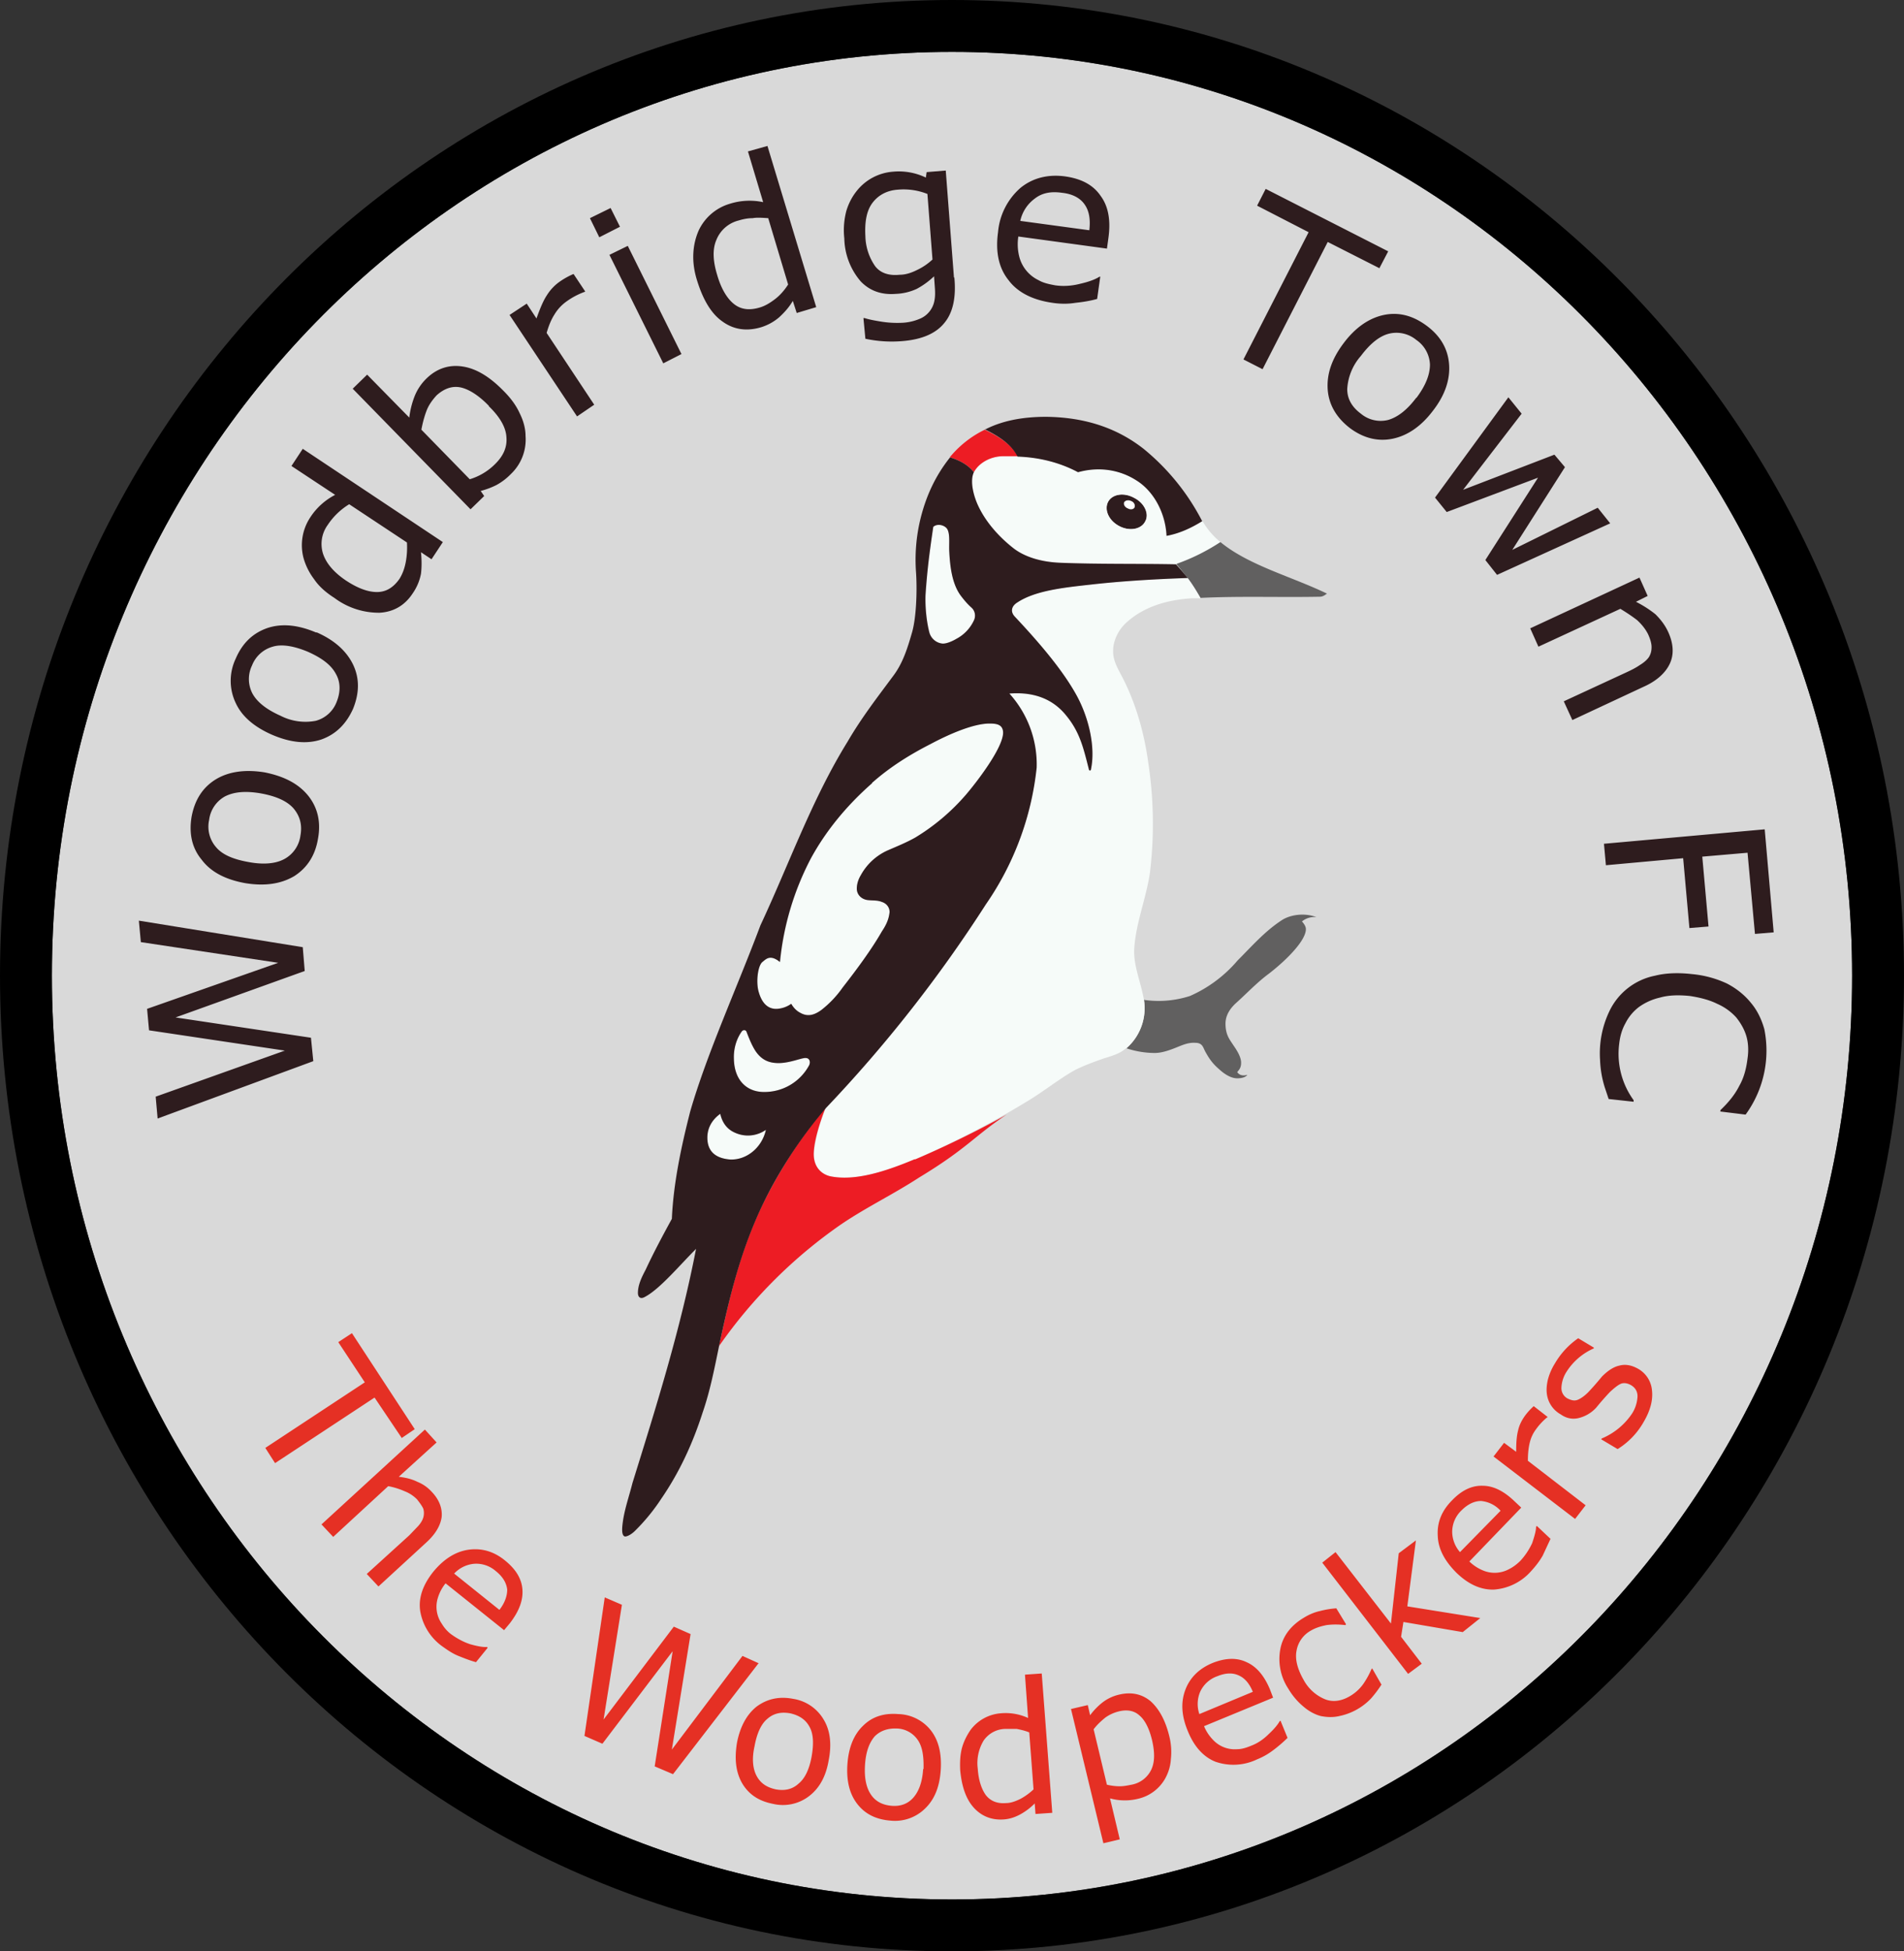
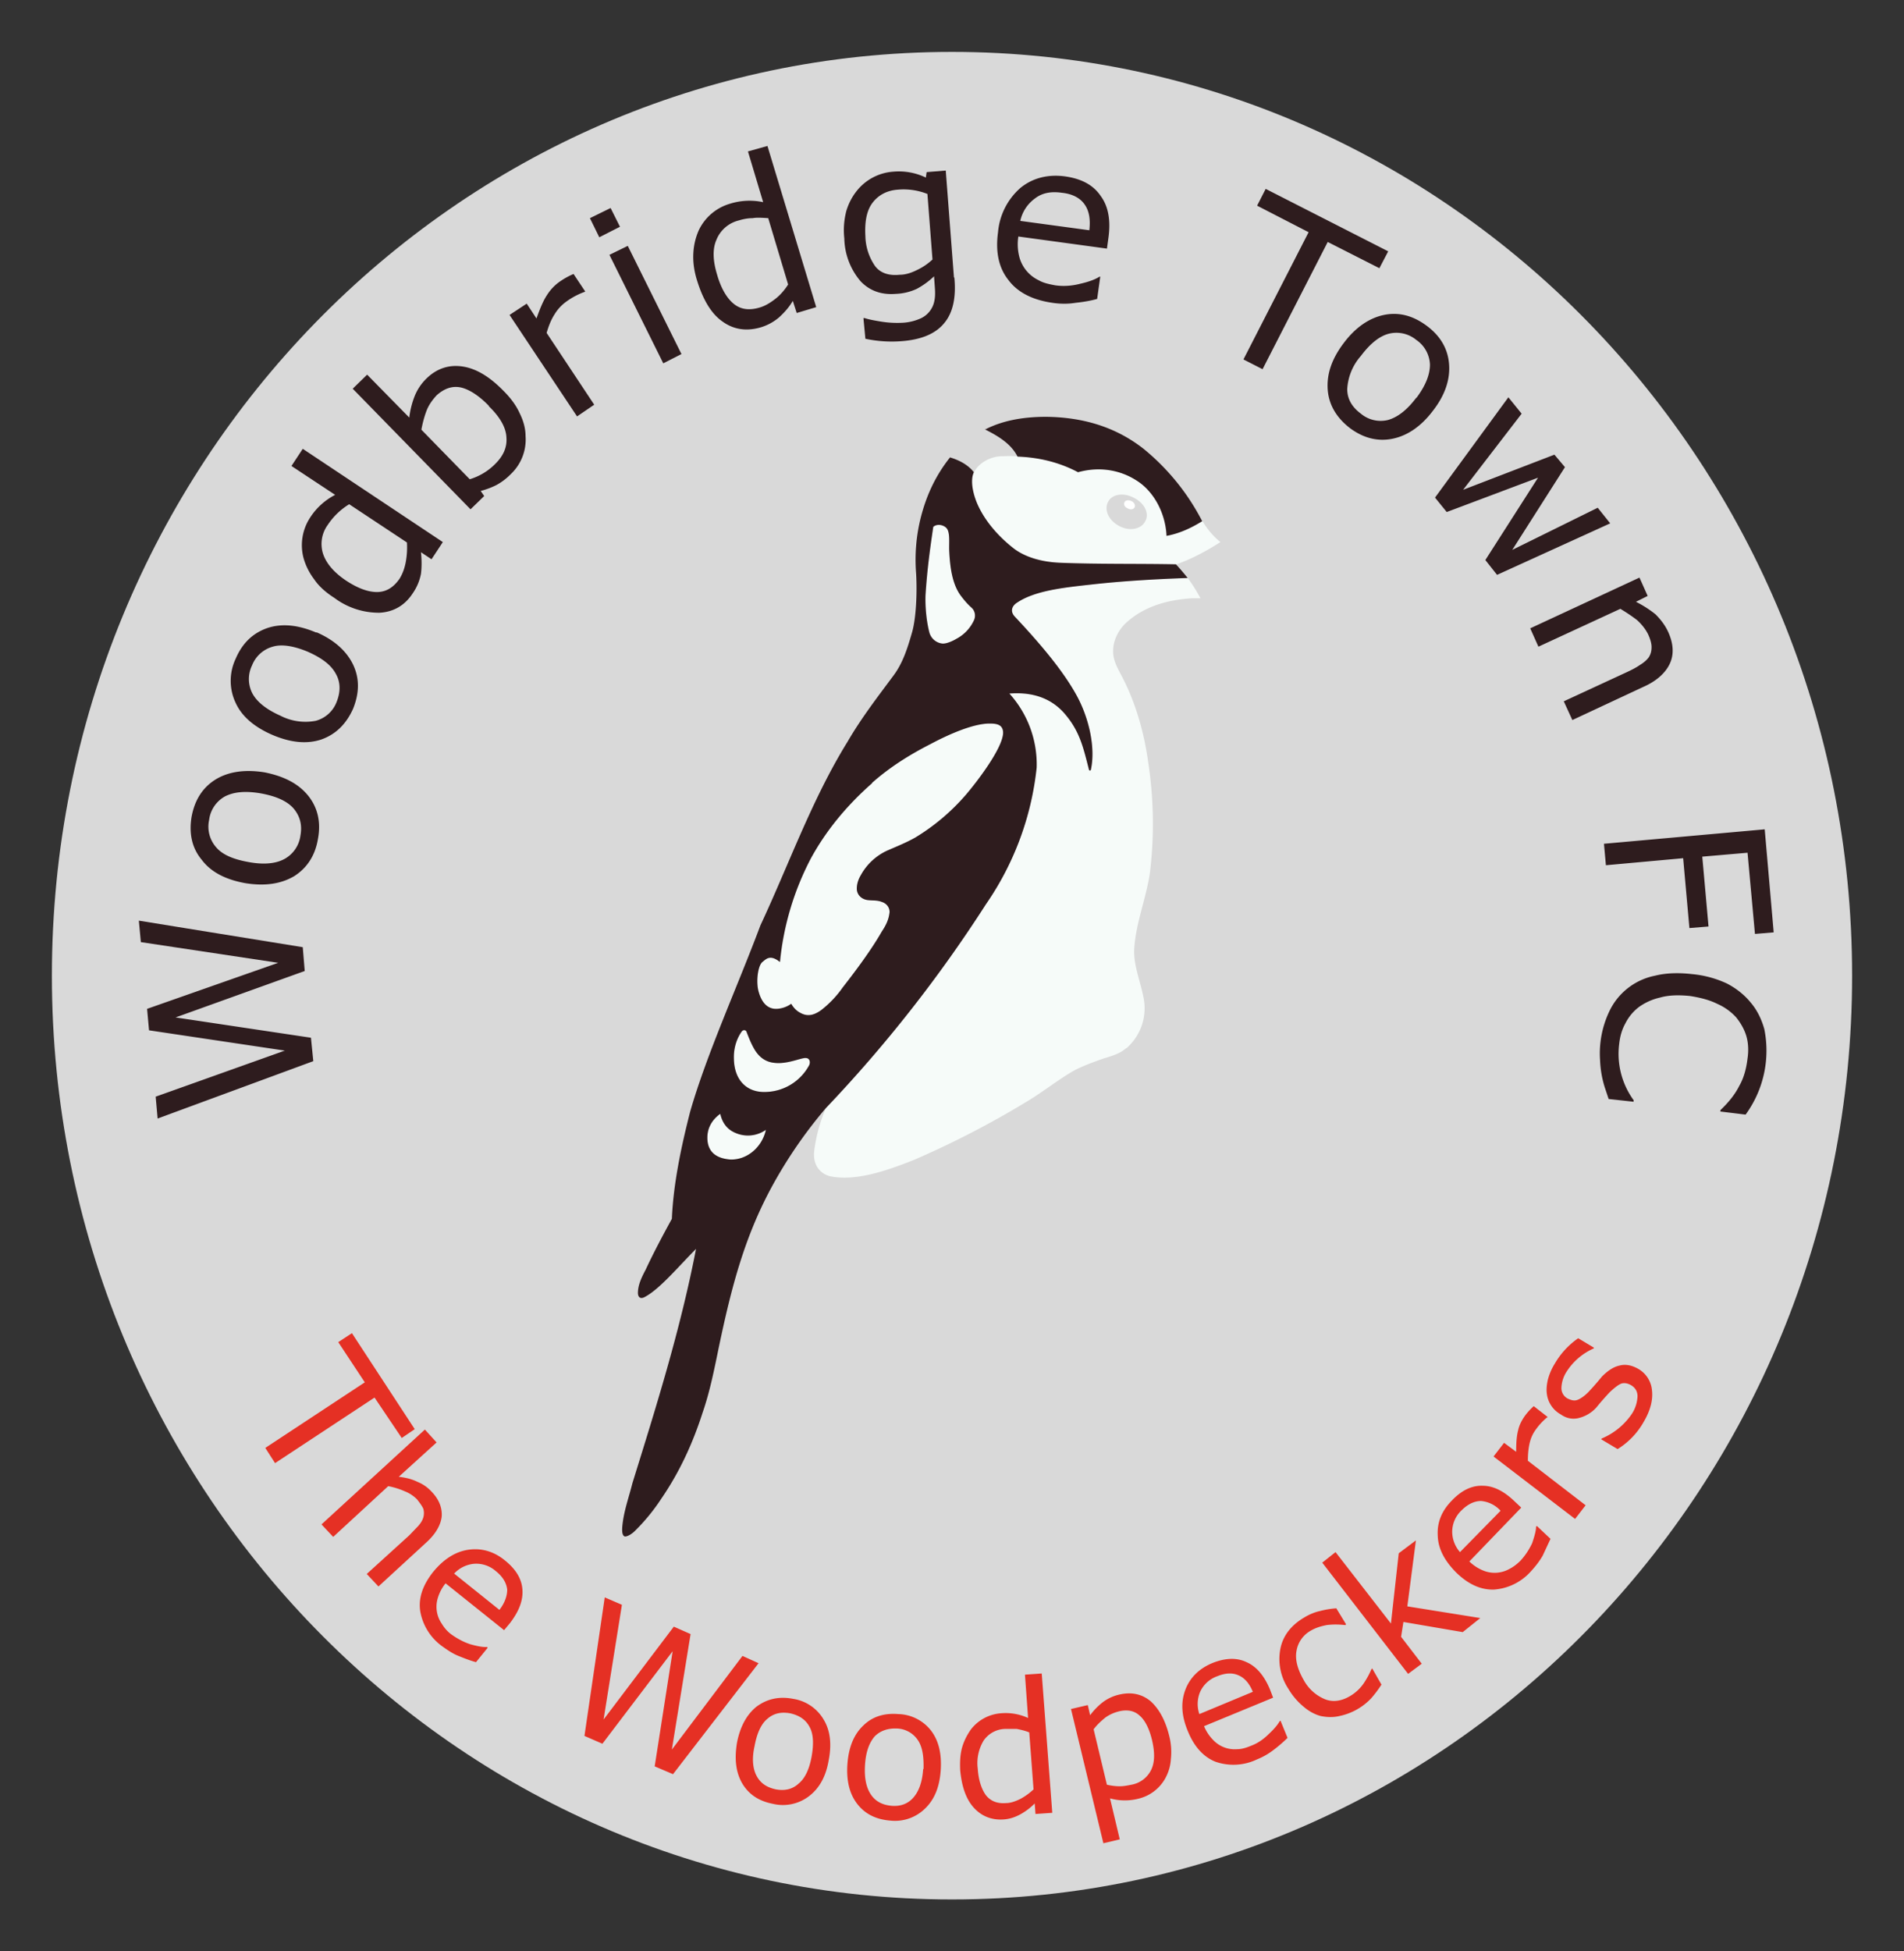
<svg xmlns="http://www.w3.org/2000/svg" width="488" height="500" fill="none">
  <rect width="100%" height="100%" fill="#333333" stroke="none" />
  <path fill="#D9D9D9" d="M474.7 250c0 130.7-103.3 236.7-230.7 236.7-127.4 0-230.7-106-230.7-236.7S116.6 13.3 244 13.3c127.4 0 230.7 106 230.7 236.7Z" />
-   <path fill="#000" d="M474.7 250c0-130.7-103.3-236.7-230.7-236.7-127.4 0-230.7 106-230.7 236.7S116.6 486.7 244 486.7c127.4 0 230.7-106 230.7-236.7Zm13.3 0c0 137.7-109 250-244 250S0 387.7 0 250 109 0 244 0s244 112.3 244 250Z" />
  <path fill="#E53024" fill-rule="evenodd" d="M419.8 350.7a7 7 0 0 1 3.6 5.5c.3 2.5-.4 5.2-2.1 8.1a19.4 19.4 0 0 1-6.7 7l-4.2-2.5.1-.2a17.5 17.5 0 0 0 7.8-6.4 9 9 0 0 0 1.4-4.4c0-1.2-.5-2.2-1.7-2.9-.9-.5-1.7-.6-2.4-.4-.8.3-1.7 1-3 2.2a75 75 0 0 0-3.5 4 9 9 0 0 1-4.7 2.7c-1.5.3-3 0-4.4-1a7 7 0 0 1-3.5-5c-.2-1.2-.1-2.4.2-3.8a15 15 0 0 1 1.8-4.2 20.3 20.3 0 0 1 6-6.5l4 2.4v.2a15.8 15.8 0 0 0-7 6 8.2 8.2 0 0 0-1.3 4 3 3 0 0 0 1.5 2.8c1 .5 1.8.7 2.6.4.8-.3 1.8-1 2.8-2a79.2 79.2 0 0 0 3.5-4c1.5-1.5 3-2.5 4.5-2.8 1.5-.4 3.1-.1 4.7.8Zm-23.1 12.4-.2.1a16 16 0 0 0-2.8 3c-.9 1.2-1.4 2.4-1.7 3.8-.3 1.4-.4 2.8-.4 4.3l14.8 11.4-2.7 3.5-20.9-16 2.7-3.5 3.1 2.3c0-2.2.1-4 .5-5.5.3-1.4 1-2.7 1.8-3.8a16.2 16.2 0 0 1 2.2-2.4l3.6 2.8Zm-12.1 24a7.7 7.7 0 0 0-5-2.5c-1.7 0-3.4.8-5 2.4a7.6 7.6 0 0 0-2.4 5.5 8 8 0 0 0 2 5.2l10.4-10.6Zm5.3-.8-13.3 13.8a11 11 0 0 0 3.5 2.3 7.7 7.7 0 0 0 6.6-.3c1-.5 2-1.2 3-2.2 1.2-1.3 2.2-2.8 3-4.5.6-1.8 1-3.2 1-4.2l.2-.2 3.5 3.3-2 4.3c-.8 1.4-1.8 2.7-3 4a14 14 0 0 1-9.5 4.7c-3.3.1-6.5-1.3-9.6-4.3-3-3-4.7-6.1-4.8-9.5-.2-3.4 1-6.4 3.7-9.1 2.4-2.5 5-3.8 7.8-3.7 2.8 0 5.5 1.4 8.2 4l1.7 1.6Zm-10.5 28.3-4.5 3.6-15.2-2.6-.6 3.8 5.3 6.9-3.5 2.6-22-28.5 3.4-2.7 14.2 18.3 2-18 4.4-3.3-2.2 16.9 18.7 3Zm-25.3 17a29 29 0 0 1-2.7 3.6 15.5 15.5 0 0 1-8.1 4.5c-1.7.4-3.3.3-4.8 0-1.5-.4-3-1.2-4.4-2.4a17.4 17.4 0 0 1-3.9-4.6 13.8 13.8 0 0 1-2-10.4c.7-3.3 2.8-5.9 6-7.8 1.3-.8 2.7-1.4 4.1-1.7 1.5-.4 2.9-.6 4.2-.7l2.5 4.1-.2.2c-1.7-.2-3.3-.2-4.8 0-1.5.3-2.8.7-4 1.4a7.3 7.3 0 0 0-3.7 5.2c-.4 2.1.2 4.6 1.8 7.4a11 11 0 0 0 5.5 5c2 .8 4.2.5 6.4-.8a11 11 0 0 0 3.8-3.7 21.4 21.4 0 0 0 1.7-3.2l.2-.2 2.4 4.2ZM295.3 446c-.7-3-1.8-5.2-3.2-6.4-1.4-1.3-3.2-1.6-5.3-1.1-1.2.3-2.4.8-3.5 1.6-1.1.9-2.1 1.8-3 3l3.4 14.2c1.3.3 2.4.4 3.3.4 1 0 2-.2 3-.4a7 7 0 0 0 5-3.7c1-2 1-4.5.3-7.6Zm4.4-1.1c.5 2 .6 4 .4 5.8-.1 1.8-.6 3.4-1.4 4.9a10.7 10.7 0 0 1-7 5.3 14.2 14.2 0 0 1-7.2-.1l2.5 10.5-4.2 1-8.3-34.4 4.3-1 .6 2.6a17 17 0 0 1 3.2-3.3 11 11 0 0 1 4.3-2c3-.7 5.7-.2 8 1.7 2.2 2 3.8 4.9 4.8 9Zm-34.8 13.6-1.1-14.6c-1.2-.5-2.3-.7-3.2-.9h-3a6.9 6.9 0 0 0-5.5 3 11.2 11.2 0 0 0-1.5 7.2c.2 3 1 5.3 2.1 6.8 1.2 1.5 2.9 2.2 5.2 2 1.2 0 2.5-.5 3.7-1.1a16 16 0 0 0 3.3-2.4Zm4.8 6-4.3.3-.2-2.7a16 16 0 0 1-3.7 2.8c-1.3.7-2.7 1.2-4.3 1.3-3 .2-5.6-.8-7.6-3s-3.1-5.4-3.5-9.6c-.1-2.2 0-4.1.5-5.9.5-1.7 1.3-3.2 2.2-4.5a10.7 10.7 0 0 1 7.7-4.2 13.8 13.8 0 0 1 7 1.2l-.8-11.1 4.3-.3 2.7 35.7Zm-33-11.2c.1-3.3-.3-5.8-1.5-7.5a6.7 6.7 0 0 0-5.3-2.9c-2.4-.1-4.3.6-5.7 2-1.4 1.6-2.3 4-2.5 7.4-.2 3.2.3 5.7 1.5 7.5 1.2 1.8 3 2.7 5.3 2.9 2.3.2 4.2-.5 5.6-2.1 1.4-1.6 2.3-4 2.5-7.3Zm4.4.4c-.3 4.2-1.6 7.4-4 9.7a11 11 0 0 1-8.9 3.1c-3.7-.3-6.5-1.7-8.5-4.3-2-2.6-2.8-6-2.5-10.2.3-4.2 1.6-7.5 4-9.8 2.3-2.3 5.3-3.3 9-3a11 11 0 0 1 8.4 4.2c2 2.6 2.8 6 2.5 10.3Zm-33.1-3.5c.6-3.3.5-5.9-.5-7.7-1-1.9-2.7-3-5-3.5-2.3-.4-4.2 0-5.8 1.4-1.6 1.3-2.7 3.7-3.3 7-.7 3.1-.5 5.7.5 7.6 1 1.9 2.6 3 5 3.5 2.2.4 4.2 0 5.8-1.5 1.6-1.3 2.7-3.6 3.3-6.8Zm4.4.8c-.7 4.2-2.4 7.2-5 9.2a11 11 0 0 1-9.3 2c-3.6-.7-6.2-2.4-7.9-5.3-1.6-2.8-2-6.2-1.3-10.4.8-4.1 2.5-7.2 5-9.2 2.7-2 5.8-2.7 9.4-2a11 11 0 0 1 7.8 5.3c1.7 2.8 2.1 6.3 1.3 10.4Zm-18-24.8-21.9 28.4-4.7-2 4.6-29.5-18 23.7-4.6-2 5.2-35.5 4.4 1.9-4.7 29.4 18-23.8 4.3 1.9-4.8 29.6 18.1-24 4.2 1.9ZM97 406.5l-3-3.2 10.9-9.9 2.3-2.4c.7-.8 1.1-1.5 1.3-2.2.2-.7.2-1.5 0-2.2-.3-.7-.9-1.5-1.6-2.4a9 9 0 0 0-3.2-2.1 19 19 0 0 0-4.2-1.3l-14.1 13-3-3.2 26.5-24.3 3 3.3-9.7 8.8c1.8.2 3.4.6 4.8 1.3 1.5.6 2.7 1.5 3.7 2.6 1.9 2 2.7 4.2 2.5 6.4-.3 2.2-1.6 4.4-3.9 6.5L97 406.5Zm6-38-7-10.4-25.5 16.8L68 371l25.5-16.8-6.8-10.3 3.5-2.3 16.1 24.6-3.4 2.3Zm218.1 65c-.8-2-2-3.5-3.6-4.2-1.5-.7-3.3-.7-5.5.2a7.6 7.6 0 0 0-4.4 4 8 8 0 0 0-.2 5.7l13.7-5.7Zm5.2 1.5-17.7 7.3a11 11 0 0 0 2.3 3.5 7.6 7.6 0 0 0 6.2 2.4c1.2 0 2.4-.4 3.6-.9 1.6-.6 3.1-1.6 4.5-3 1.4-1.3 2.3-2.4 2.8-3.3l.2-.1 1.8 4.4a36.4 36.4 0 0 1-3.6 3.1c-1.3 1-2.7 1.8-4.2 2.4a14 14 0 0 1-10.7.6c-3-1.2-5.4-3.8-7-7.7-1.7-4-1.9-7.5-.7-10.7 1.2-3.2 3.6-5.5 7-6.9 3.3-1.3 6.2-1.4 8.7-.2 2.5 1.1 4.5 3.4 6 7l.8 2.1ZM128 412.5c1.4-1.8 2-3.6 2-5.2-.2-1.7-1.1-3.3-3-4.8a7.6 7.6 0 0 0-5.6-1.8 8 8 0 0 0-5 2.5l11.6 9.3Zm1.2 5.2-15-12a11 11 0 0 0-2 3.8 7.6 7.6 0 0 0 1 6.5c.6 1 1.4 2 2.5 2.8 1.4 1 3 1.9 4.8 2.5 1.8.5 3.3.8 4.3.7l.2.2-3 3.7c-1.5-.4-3-1-4.5-1.6-1.5-.6-2.8-1.5-4.2-2.5a14 14 0 0 1-5.6-9c-.5-3.4.7-6.7 3.3-10 2.7-3.3 5.7-5.2 9-5.7 3.4-.5 6.6.4 9.5 2.8 2.7 2.2 4.2 4.6 4.4 7.4.2 2.8-.9 5.6-3.2 8.6l-1.5 1.8Z" clip-rule="evenodd" />
  <path fill="#2E1C1E" fill-rule="evenodd" d="m412.3 281.6-1-3a26.5 26.5 0 0 1-1.2-7 25 25 0 0 1 2.3-12.3 16.5 16.5 0 0 1 11.8-9.3c2.8-.7 6-.8 9.5-.4a27 27 0 0 1 8.9 2.4c2.5 1.3 4.6 3 6.2 5 1.6 1.9 2.7 4.2 3.4 6.7a27.8 27.8 0 0 1-4.8 21.9l-6.5-.8.1-.4c2.1-2 3.7-4 4.8-6.2 1.2-2.1 1.8-4.5 2.1-7 .3-2 .2-4-.3-5.7-.5-1.7-1.4-3.3-2.6-4.8a14.3 14.3 0 0 0-4.9-3.5c-2-1-4.4-1.6-7-2-3-.3-5.5-.2-7.6.4a15 15 0 0 0-5.4 2.4 12 12 0 0 0-3.5 4.2c-.9 1.6-1.4 3.4-1.6 5.3a20.2 20.2 0 0 0 3.7 14.4v.4l-6.4-.7Zm37.5-42.3-1.9-20.8-11.6 1 1.6 17.9-4.9.4-1.6-17.9-19.8 1.8-.5-5.5 41.2-3.7 2.3 26.4-4.8.4ZM403 184.5l-2.2-4.8 16-7.4c1.3-.6 2.5-1.2 3.5-1.9 1-.6 1.8-1.3 2.3-2 .5-.8.7-1.6.7-2.6 0-.9-.3-2-.9-3.3-.6-1.2-1.5-2.4-2.8-3.6-1.3-1-2.8-2-4.3-2.9l-21 9.7-2.1-4.7 28-13 2.1 4.7-3 1.5c1.8.9 3.5 2 5 3.2 1.3 1.3 2.4 2.7 3.2 4.4 1.4 3 1.6 5.8.5 8.2-1.1 2.4-3.4 4.5-6.8 6l-18.2 8.5Zm9.7-50.4-29 13.2-3-3.8 13.5-21.1-23.4 8.8-3-3.7 18.8-25.7 3.4 4.2-15 19.5 23.4-9 2.7 3.2-13.5 21.2 21.9-10.8 3.2 4ZM363 102c2.4-3.2 3.5-6 3.5-8.6a8 8 0 0 0-3.5-6.3 8 8 0 0 0-7-1.6c-2.4.6-4.8 2.5-7.2 5.7a14 14 0 0 0-3.5 8.5c0 2.5 1.2 4.6 3.5 6.3a7.9 7.9 0 0 0 7 1.6c2.4-.7 4.8-2.5 7.2-5.7Zm4.3 3.2c-3 4-6.5 6.4-10.3 7.2-3.8.8-7.5-.1-11-2.7-3.5-2.7-5.4-6-5.7-9.8-.3-4 1-7.9 4.1-12 3-4 6.5-6.4 10.3-7.2 3.9-.8 7.5.2 11 2.8 3.5 2.6 5.4 5.9 5.7 9.8.3 3.9-1 7.9-4.1 11.9Zm-13.8-36.5L340.3 62l-16.7 32.6-4.9-2.5 16.7-32.6-13.2-6.8 2.2-4.3 31.4 16-2.3 4.4Zm-74.3-9.7c.3-2.7 0-4.9-1.2-6.6-1.1-1.6-3-2.7-5.8-3-2.8-.4-5.1 0-7 1.5a9.6 9.6 0 0 0-3.7 5.7l17.7 2.4Zm4.5 4.7L261 60.6a13 13 0 0 0 .2 5 9.2 9.2 0 0 0 5 6.2c1.2.7 2.6 1 4.2 1.3 2 .3 4.2.2 6.5-.4 2.2-.5 3.8-1.1 4.9-1.8h.2l-.8 5.7c-1.8.5-3.7.8-5.6 1-1.8.3-3.8.3-5.8 0-5-.7-8.9-2.6-11.3-5.8-2.5-3.1-3.4-7.2-2.7-12.3a17 17 0 0 1 5.8-11.4c3.1-2.5 7-3.5 11.4-2.9 4.2.6 7.2 2.2 9.1 5 2 2.7 2.6 6.3 2 10.7l-.4 2.9ZM239 66.5l-1.3-16.8a16.5 16.5 0 0 0-7.6-1.1c-2.8.2-5 1.4-6.5 3.4s-2 4.9-1.8 8.5a14 14 0 0 0 2.5 7.7c1.3 1.7 3.4 2.5 6.3 2.2 1.5 0 3-.5 4.4-1.2 1.5-.7 2.8-1.6 4-2.7Zm5.6 4.6c.5 5.2-.4 9.1-2.6 11.7-2.2 2.7-5.8 4.2-10.7 4.6a32.3 32.3 0 0 1-9.5-.6l-.5-5.3h.3c.9.3 2.3.6 4.2.9 1.8.3 3.7.4 5.6.3a13 13 0 0 0 4.3-1 6.2 6.2 0 0 0 3.8-4.7c.2-1 .2-2.1.1-3.4l-.2-2.8A20.5 20.5 0 0 1 235 74a14 14 0 0 1-5.4 1.3c-3.7.3-6.7-.8-9-3.2a17.4 17.4 0 0 1-4.2-11c-.3-2.7 0-5 .5-7 .6-2 1.5-3.7 2.7-5.2a13.1 13.1 0 0 1 9.2-4.9 16 16 0 0 1 8.5 1.5l.2-1.4 4.9-.4 2.1 27.4ZM202 72.9l-5.1-17c-1.6-.1-2.9-.2-4 0-1.1 0-2.3.2-3.6.6a8.3 8.3 0 0 0-5.7 5c-1 2.3-.9 5.3.2 8.9 1 3.5 2.5 6 4.2 7.4 1.8 1.5 4 1.8 6.7 1 1.4-.4 2.7-1.2 4-2.2 1.3-1 2.4-2.3 3.3-3.7Zm7.2 5.8-5 1.5-1-3.1c-1 1.7-2.2 3-3.5 4.2a13 13 0 0 1-4.8 2.6c-3.5 1-6.8.6-9.7-1.5-2.9-2-5-5.6-6.5-10.4-.8-2.5-1.1-4.8-1-7 .1-2.2.6-4.2 1.4-6a12.8 12.8 0 0 1 8-6.8 16.7 16.7 0 0 1 8.5-.4l-3.9-13 5-1.4 12.5 41.3Zm-34.5 12-4.7 2.4-13.8-27.8 4.7-2.3 13.8 27.8Zm-15.8-32.6-5.3 2.7-2.4-4.9 5.3-2.6 2.4 4.8ZM150 74.7l-.2.1a18.9 18.9 0 0 0-4.4 2.3c-1.3.9-2.4 2-3.3 3.5-.9 1.4-1.5 3-2 4.7l12.2 18.4-4.4 3-17.3-26 4.4-2.9 2.5 3.8c.9-2.5 1.7-4.5 2.7-6a12 12 0 0 1 3.5-3.6 19.5 19.5 0 0 1 3.3-1.8l3 4.5ZM125.3 104c-2.5-2.6-5-4.2-7.1-4.7-2.2-.5-4.3.2-6.3 2-1 1.1-2 2.4-2.6 4-.6 1.6-1 3.2-1.3 4.8l12.4 12.7a15.5 15.5 0 0 0 6.6-4c2-2 3-4.2 2.8-6.7-.1-2.5-1.6-5.2-4.5-8Zm3.8-3.8c1.8 1.8 3.2 3.7 4.1 5.7 1 2 1.5 4 1.5 5.8a12.2 12.2 0 0 1-3.8 9.8 15.3 15.3 0 0 1-3.7 2.8c-1.2.6-2.5 1.1-4 1.5l.9 1.3-3.5 3.4-30.2-30.9 3.7-3.6 10.8 11a22 22 0 0 1 1.3-5.3 13 13 0 0 1 3.2-4.8c2.6-2.5 5.7-3.5 9.1-3 3.5.5 7 2.6 10.6 6.3ZM104.3 139l-14.8-9.8a17.6 17.6 0 0 0-5.5 5.3 8.3 8.3 0 0 0-1.2 7.4c.8 2.4 2.7 4.7 5.8 6.8 3 2 5.7 3 8 3s4.2-1.1 5.8-3.4c.8-1.3 1.3-2.7 1.6-4.3.3-1.6.4-3.3.3-5Zm9.2-.1-2.9 4.4-2.7-1.8c.2 2 .2 3.8 0 5.5a13 13 0 0 1-2.1 5c-2 3.1-4.9 4.8-8.5 5a19 19 0 0 1-11.6-3.8c-2.2-1.4-4-3-5.2-4.8a16.2 16.2 0 0 1-2.7-5.4 12.9 12.9 0 0 1 1.7-10.4 16.7 16.7 0 0 1 6.4-5.8l-11.2-7.4 2.9-4.4 35.9 23.9Zm-34.6 28.1c-3.6-1.5-6.7-2-9-1.3a8 8 0 0 0-5.3 4.8 8 8 0 0 0 .1 7.2c1.2 2.2 3.6 4.1 7.2 5.7a14 14 0 0 0 9 1.3 7.9 7.9 0 0 0 5.4-4.9c1-2.5 1-5-.2-7.1-1.2-2.3-3.6-4.1-7.2-5.7Zm2.2-5c4.6 2 7.7 4.8 9.4 8.3 1.7 3.6 1.6 7.3 0 11.3-1.8 4-4.5 6.6-8.2 7.9-3.7 1.2-7.8.8-12.5-1.2-4.6-2-7.8-4.7-9.4-8.2a13.2 13.2 0 0 1 0-11.3c1.7-4 4.4-6.6 8.2-7.9 3.7-1.2 7.8-.8 12.5 1.2Zm-14.2 41.3c-4-.7-7-.4-9.3.8a8 8 0 0 0-4 6 8 8 0 0 0 1.8 7c1.6 1.9 4.4 3.1 8.4 3.8 3.8.7 6.9.4 9.1-.8a8 8 0 0 0 4.1-6c.5-2.7-.1-5-1.8-7-1.7-1.9-4.5-3.1-8.3-3.8Zm.9-5.4c5 1 8.7 2.9 11.2 6 2.4 3 3.3 6.7 2.5 11-.7 4.3-2.8 7.5-6.1 9.6-3.4 2-7.5 2.6-12.5 1.8-5-.9-8.8-2.8-11.2-6-2.5-3-3.3-6.7-2.6-11 .8-4.3 2.8-7.5 6.2-9.6 3.3-2 7.5-2.6 12.5-1.8Zm-32.2 38 42 6.8.5 6.1L45 260.7l34.7 5.2.6 6-39.9 14.7-.5-5.6L73 269.2 38.2 264l-.5-5.5 33.6-11.8-35.2-5.3-.5-5.4Z" clip-rule="evenodd" />
  <path fill="#F6FBF9" fill-rule="evenodd" d="M200 246.4a72.1 72.1 0 0 1 7.8-26.4 72.6 72.6 0 0 1 30.8-29.5c4.5-2.3 11-5.2 15.3-5.1 1.8 0 3.2.4 3.2 2.4-.1 3.9-6.6 12.4-9.5 15.8a54.4 54.4 0 0 1-13 11c-2.3 1.3-4.7 2.3-7 3.3a14.7 14.7 0 0 0-7 6.4c-.6 1-1 2.2-1 3.4 0 1.4 1 2.6 2.6 2.9 1.3.2 2.6 0 3.8.5 1 .3 2 1.2 2 2.6-.2 2-1 3.5-2 5-2.5 4.4-6.4 9.7-10 14.3a26.6 26.6 0 0 1-5.5 5.8c-1.7 1.3-3.5 1.8-5.4.7-1-.5-1.8-1.4-2.3-2.3a7 7 0 0 1-3.7 1.3c-2.5.1-3.9-1.8-4.6-4.2-.8-2.5-.3-6.8.9-7.8 1-.8 2-2 4.6 0ZM191.4 264.3c-.2-.4-1-.5-1.2 0-1.5 2-2.2 4.5-2.1 7 .1 5.5 3.4 8.5 7.8 8.5 4.9 0 9.2-2.6 11.5-6.7.4-.8.2-2-.8-2s-4.2 1.3-7 1.3c-2.3 0-4.3-.7-5.9-3-1-1.5-1.7-3.3-2.3-5ZM184.6 285.4a7.5 7.5 0 0 0-3.3 6.1c0 3.7 2.3 5.3 5.8 5.6 4.2.2 8.1-3 9.2-7.6a8 8 0 0 1-8 .7 6.3 6.3 0 0 1-3.7-4.8ZM239.2 135c1.1-1 3.2-.4 3.7.8.6 1.3.3 3.6.4 5.5.2 4.2.9 8.5 3 11.4 1 1.3 1.7 2.1 2.7 3 1 .9 1.1 2.3.6 3.3a10.2 10.2 0 0 1-4.5 4.7c-1 .6-2.6 1.3-3.6 1.2a3.9 3.9 0 0 1-3.2-2.8c-.8-2.7-1.2-6.4-1-9.6.3-5.8.8-10.1 1.9-17.5Z" clip-rule="evenodd" />
  <path fill="#fff" fill-rule="evenodd" d="M290.8 130c.3-.5-.1-1.3-.8-1.6-.8-.4-1.6-.2-1.8.3-.3.6.1 1.3.9 1.6.7.4 1.5.2 1.7-.3Z" clip-rule="evenodd" />
-   <path fill="#2E1C1E" fill-rule="evenodd" d="M290.8 130c-.2.5-1 .7-1.7.3-.8-.3-1.2-1-1-1.6.3-.5 1.1-.7 1.9-.3.7.3 1 1 .8 1.6Zm2.7 3.7c1.1-2-.2-4.8-2.8-6.2-2.6-1.4-5.6-.9-6.7 1.1-1 2 .2 4.8 2.8 6.2 2.7 1.4 5.7.9 6.7-1.1Z" clip-rule="evenodd" />
  <path fill="#F6FBF9" fill-rule="evenodd" d="M286.9 134.8c-2.7-1.4-4-4.1-2.9-6.2 1-2 4-2.5 6.7-1 2.6 1.3 4 4 2.8 6-1 2-4 2.6-6.6 1.2Zm12 2.5c-.2-6-3.3-11.6-7.8-14.4-3.9-2.3-9-3.6-14.8-2-5.5-2.8-12-4.3-19.4-4-3 0-6 1.7-7.2 4-1.1 2.1-.3 5.5.7 8 1.9 4.5 5.6 8.6 9.5 11.6 2.8 2.2 7 3.5 11.8 3.7 10 .3 19.9.2 29.8.4 4-1.4 7.7-3.4 11.3-5.7a19.6 19.6 0 0 1-4.6-5.4 26.4 26.4 0 0 1-9.2 3.8Z" clip-rule="evenodd" />
-   <path fill="#616060" fill-rule="evenodd" d="M305 255.2a26.2 26.2 0 0 1-11.8 1 13.6 13.6 0 0 1-4.5 12.4 23 23 0 0 0 6.8 1.2c2 .1 4-.6 6-1.4 1.5-.6 3-1.3 4.8-1.2 2 0 2 1.2 2.7 2.4 1.1 2 2 3.1 3.5 4.4 1.3 1.2 3 2.3 4.6 2.3 1.2 0 2.2-.3 2.6-.9-1 .3-2 .2-2.6-.7.6-.7 1-1.2 1-2.4 0-1.5-1.1-3.2-2-4.5-.9-1.4-2-2.6-2-5.5 0-2 1-3.7 2.6-5.2 2.8-2.5 5.4-5.3 8.5-7.6 4.8-3.7 9.5-8.6 9.5-11.4 0-.7-.4-1.3-1-2a5 5 0 0 1 3.7-1.1c-3.1-1.2-6.8-.6-8.9.8-4.3 2.8-7.6 6.6-11.3 10.3a34 34 0 0 1-12.2 9.1ZM307.7 153.2c10.1-.5 20.3-.1 30.5-.3.8 0 1.2-.3 1.9-.8-9.1-4.4-20-7.2-27.3-13.2a51.8 51.8 0 0 1-11.3 5.6 62.1 62.1 0 0 1 6.2 8.7Z" clip-rule="evenodd" />
  <path fill="#F6FBF9" fill-rule="evenodd" d="M294.8 223a104 104 0 0 0-.5-27.6c-1-7.3-3-14.6-6.3-21.2-1.3-2.6-2.8-4.8-2.7-7.5 0-2.5 1.3-5.2 3.2-7 4.5-4.2 10.5-6 17-6.4h2.2c-1-1.8-2-3.5-3.3-5.2-8.5.3-17 .8-25 1.7-7.2.8-14.2 1.5-18.7 4.6-1.2.8-2 2.2-.6 3.6 6.2 6.6 12.3 13.7 15.9 20.3 3.2 6 4.8 13.4 3.6 19 0 .3-.5.1-.5-.1-1.4-5.5-2.3-9.5-5.7-13.7-3.3-4.2-8.1-6.3-14.8-5.7a27 27 0 0 1 7 19 75.4 75.4 0 0 1-13 34.9 349 349 0 0 1-40.9 52.2 40.3 40.3 0 0 0-3 10.9c-.5 4.2 2 6.1 4.1 6.6 6.3 1.3 14-1.2 21.7-4.3a236.6 236.6 0 0 0 28.6-14.8c4.2-2.5 8-5.6 12.2-8 2.3-1.2 4.8-2.1 7.3-3 2.2-.7 4.3-1.2 6-2.7h.1a13.6 13.6 0 0 0 4.3-13.4c-.8-4-2.5-8-2.3-12 .4-6.8 3.2-13.3 4.1-20.1Z" clip-rule="evenodd" />
-   <path fill="#ED1C24" fill-rule="evenodd" d="M234.5 297c-7.6 3.2-15.4 5.7-21.7 4.4-2.2-.5-4.6-2.4-4.2-6.6.2-2.7 1.3-6.6 3-11-5 6-9.5 12.4-13.9 20.5-7 12.8-10.2 25.4-13.4 40.6a124.5 124.5 0 0 1 31.3-31.2c6.5-4.4 13.4-7.7 20-12 12.4-7.5 14.2-10.7 22.4-16.1-7.5 4.2-16.2 8.4-23.5 11.5ZM243.5 117.2c2.6.8 4.7 2 6.1 3.8 1.3-2.4 4.2-4 7.3-4.1h4c-1.7-3.1-5-5.1-8.5-6.8a26.8 26.8 0 0 0-9 7.1Z" clip-rule="evenodd" />
  <path fill="#2E1C1E" fill-rule="evenodd" d="M252.4 110c3.6 1.8 6.8 3.8 8.4 7 5.8.2 11 1.6 15.5 4 5.8-1.6 11-.4 14.8 2 4.5 2.7 7.6 8.3 7.9 14.3 3.3-.6 6.3-2 9.2-3.8h-.1a58.4 58.4 0 0 0-15-18.5c-7.4-5.8-15.9-8.1-25-8.2-6 0-11.3 1-15.7 3.3ZM241.5 164.9a3.9 3.9 0 0 1-3.3-2.8c-.7-2.7-1.1-6.4-1-9.6.4-5.8.9-10.1 2-17.5 1.1-1 3.2-.4 3.7.8.6 1.3.3 3.6.4 5.5.2 4.2.8 8.5 3 11.4 1 1.3 1.7 2.1 2.7 3 1 .9 1.1 2.3.6 3.3a10.2 10.2 0 0 1-4.5 4.7c-1 .6-2.6 1.3-3.6 1.2Zm18.4-24.3c-4-3.1-7.6-7.2-9.5-11.7-1-2.4-1.8-5.8-.8-7.9-1.4-1.8-3.5-3-6.1-3.8-4 5-6.2 10.3-7.5 15.4a44.5 44.5 0 0 0-1.2 14.3c.3 5 0 11.4-1 15-1.2 4.2-2.4 8-4.8 11.2-4 5.4-8.2 10.8-11.8 17-9.1 14.7-15 31.4-22.3 47-6 16-13.7 32.8-18 47.7-2.3 9-4.3 18.4-4.7 27.5-2.4 4.4-4.6 8.5-6.7 13-1 1.9-2 3.9-2 6 0 1 .6 1.7 1.8 1 3.8-2 8.8-8 13.1-12.3-4.1 21.1-10.4 41-16.3 60-.8 3.2-1.9 6.3-2.4 9.5-.2 1.4-.6 4 .5 4.2.7 0 1.8-.7 2.5-1.4a50 50 0 0 0 6.8-8.3c4.6-6.7 8-14 10.6-22.1 1.9-5.5 3-11.2 4.2-17 3.2-15.2 6.5-27.8 13.4-40.6a118 118 0 0 1 14-20.4 349.1 349.1 0 0 0 41-52.2 75.4 75.4 0 0 0 13-35 27 27 0 0 0-7-19c6.6-.5 11.4 1.6 14.7 5.8 3.4 4.2 4.3 8.2 5.7 13.7 0 .2.4.4.5 0 1.2-5.5-.4-13-3.6-18.9-3.6-6.6-9.7-13.7-15.9-20.3-1.3-1.4-.7-2.8.6-3.6 4.5-3 11.5-3.8 18.8-4.6 7.9-.9 16.4-1.4 24.9-1.7a62.5 62.5 0 0 0-3-3.5c-9.8-.2-19.8 0-29.7-.4-4.9-.2-9-1.5-11.8-3.6Zm-36.4 60c4.5-4 9.6-7.2 15.1-10 4.5-2.4 11-5.3 15.2-5.2 1.9 0 3.3.4 3.3 2.4-.1 3.9-6.6 12.4-9.5 15.8a54.3 54.3 0 0 1-13 11c-2.3 1.3-4.8 2.3-7.1 3.3a14.7 14.7 0 0 0-6.9 6.4c-.6 1-1 2.2-1 3.4 0 1.4 1 2.6 2.6 2.9 1.3.2 2.6 0 3.8.5 1 .3 2 1.2 2 2.6-.2 2-1 3.5-2 5-2.5 4.4-6.4 9.7-10 14.3a26.7 26.7 0 0 1-5.5 5.8c-1.8 1.3-3.5 1.8-5.4.7-1-.5-1.8-1.4-2.3-2.3a7 7 0 0 1-3.7 1.3c-2.5.1-3.9-1.8-4.6-4.2-.8-2.5-.3-6.8.9-7.8 1-.8 2-2 4.5 0a72.1 72.1 0 0 1 7.9-26.5c3.8-7 9.1-13.5 15.7-19.3Zm-24 71.8c3 0 6-1.4 7-1.3 1.1 0 1.3 1.2.8 2a13 13 0 0 1-11.5 6.7c-4.4 0-7.6-3-7.7-8.5-.1-2.5.6-5 2-7 .4-.5 1-.4 1.2 0 .7 1.8 1.4 3.6 2.4 5.1 1.6 2.3 3.5 3 5.9 3Zm-18.2 19.1c0-2.4 1.1-4.5 3.3-6.1.3 1.2 1 3.6 3.7 4.8a8 8 0 0 0 8-.7c-1 4.6-5 7.8-9.2 7.6-3.5-.3-5.8-1.9-5.8-5.6Z" clip-rule="evenodd" />
</svg>